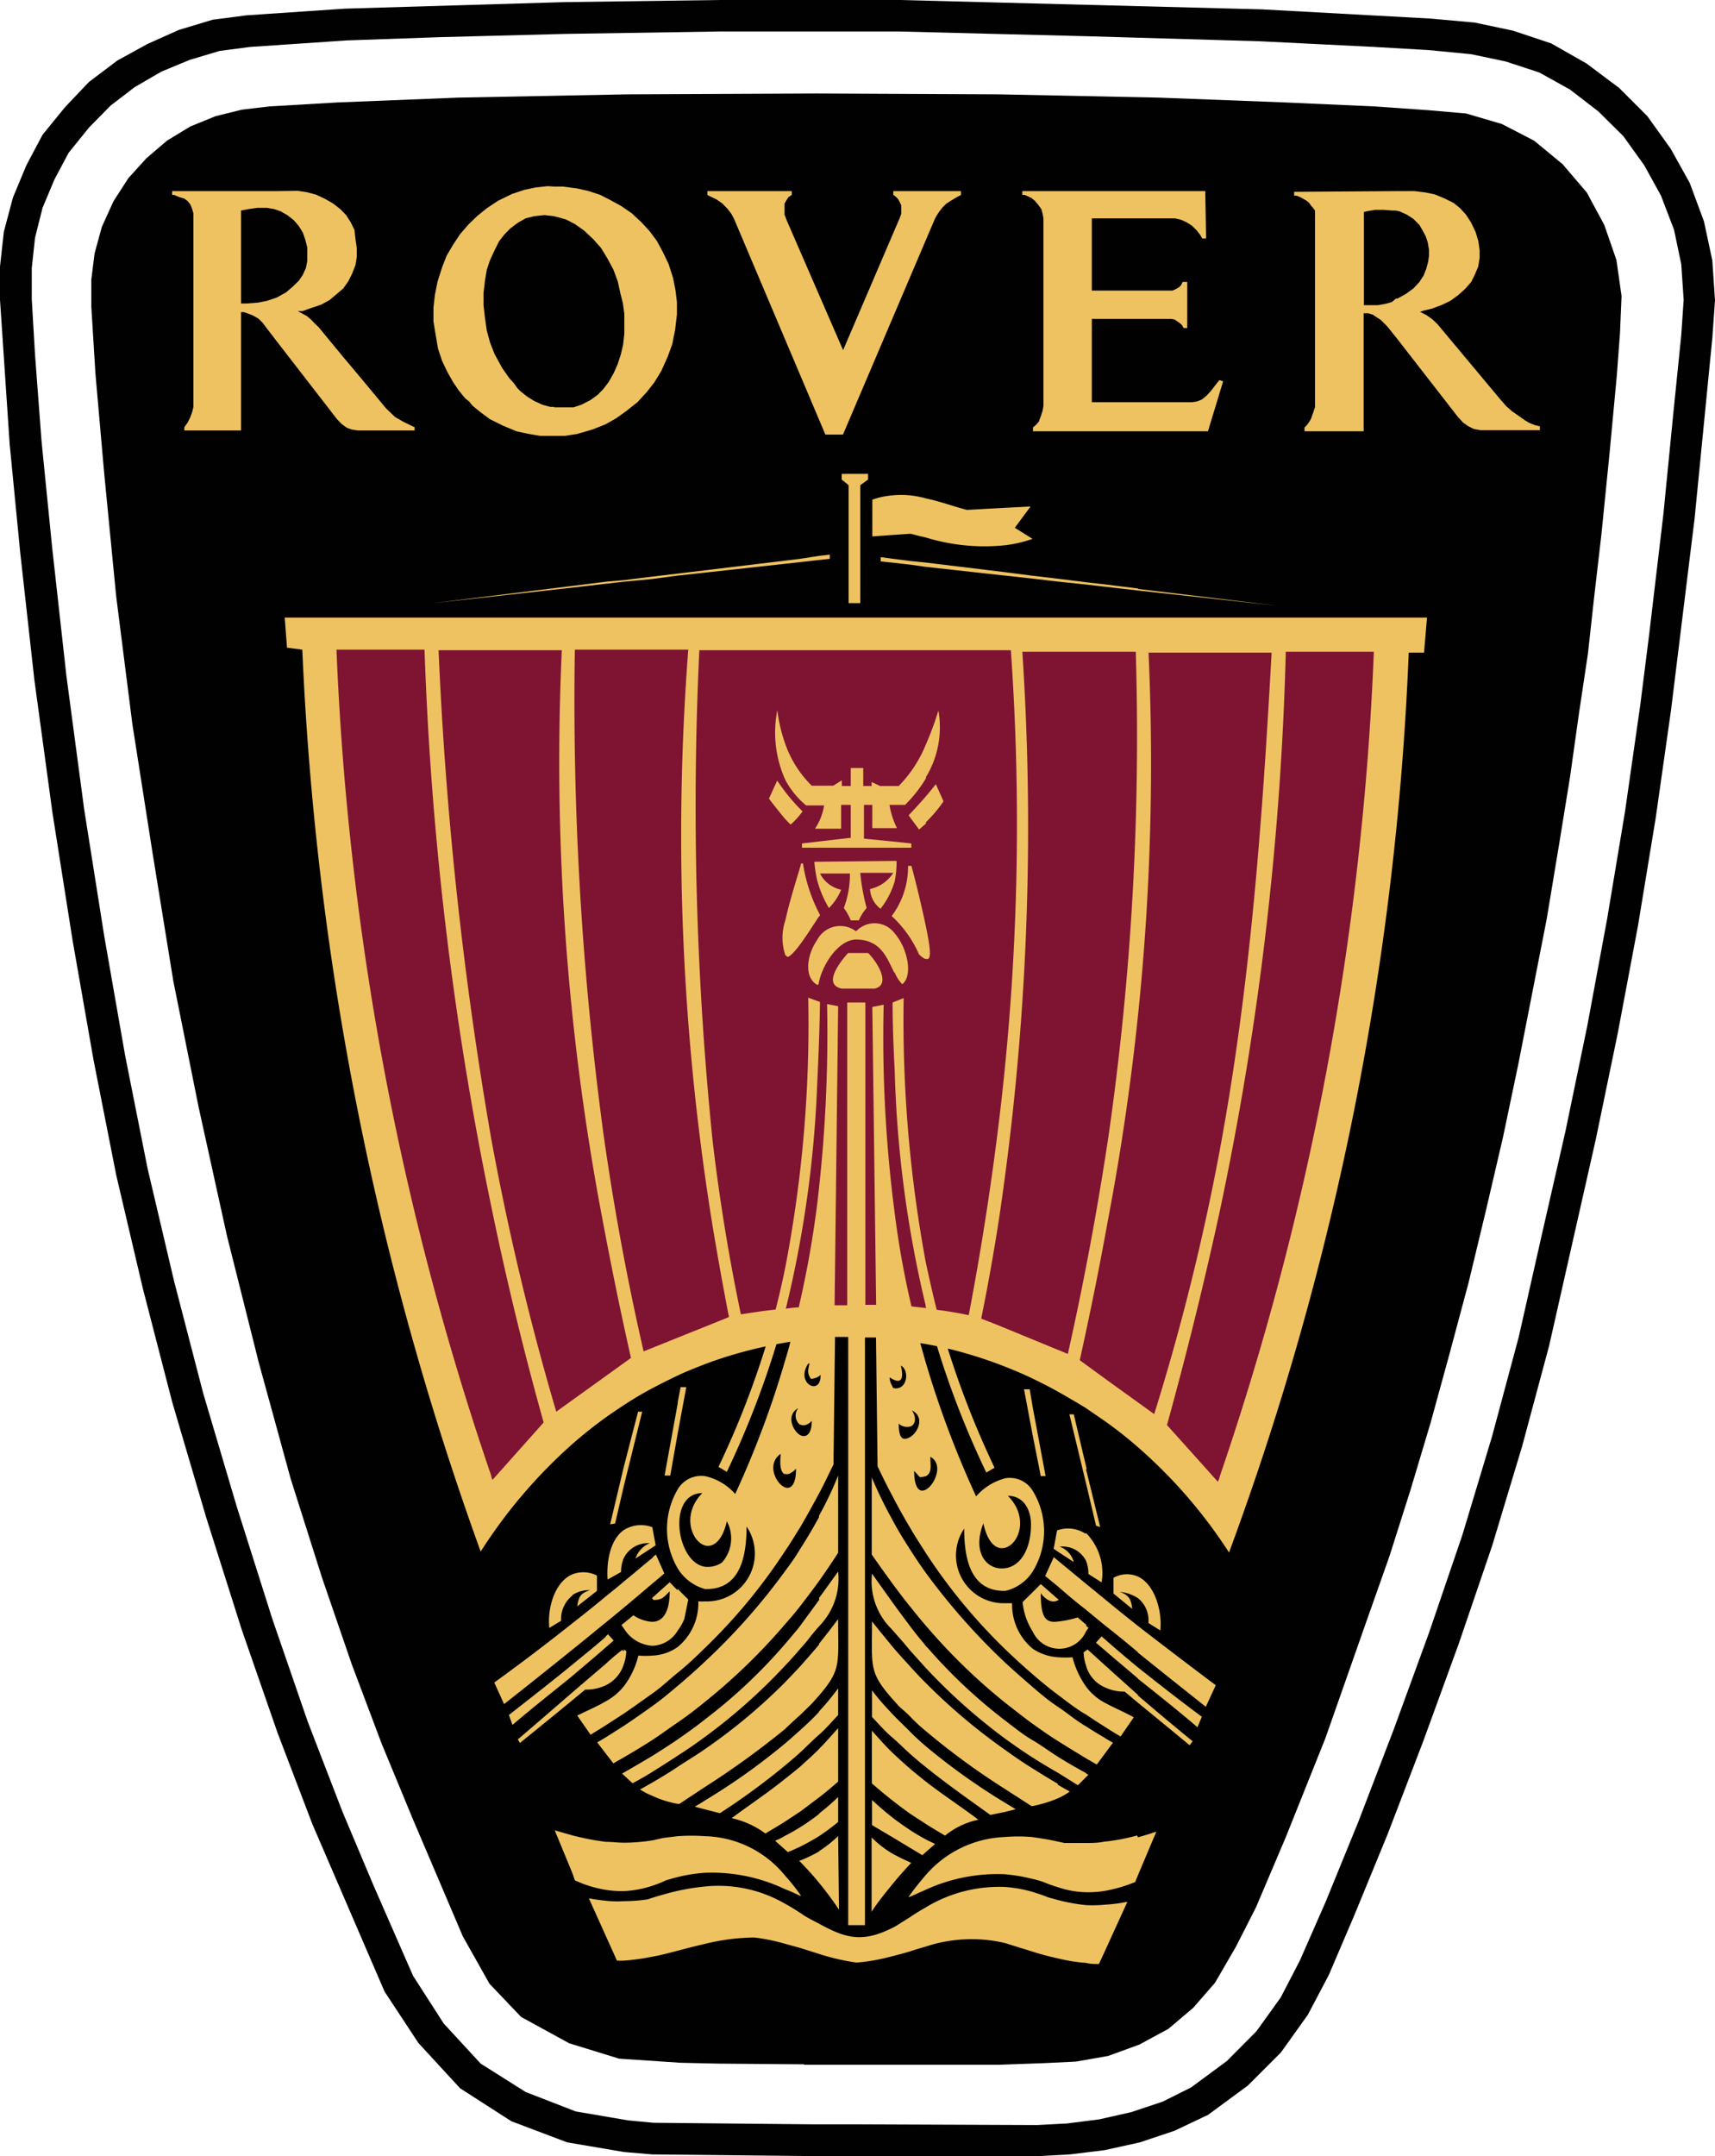
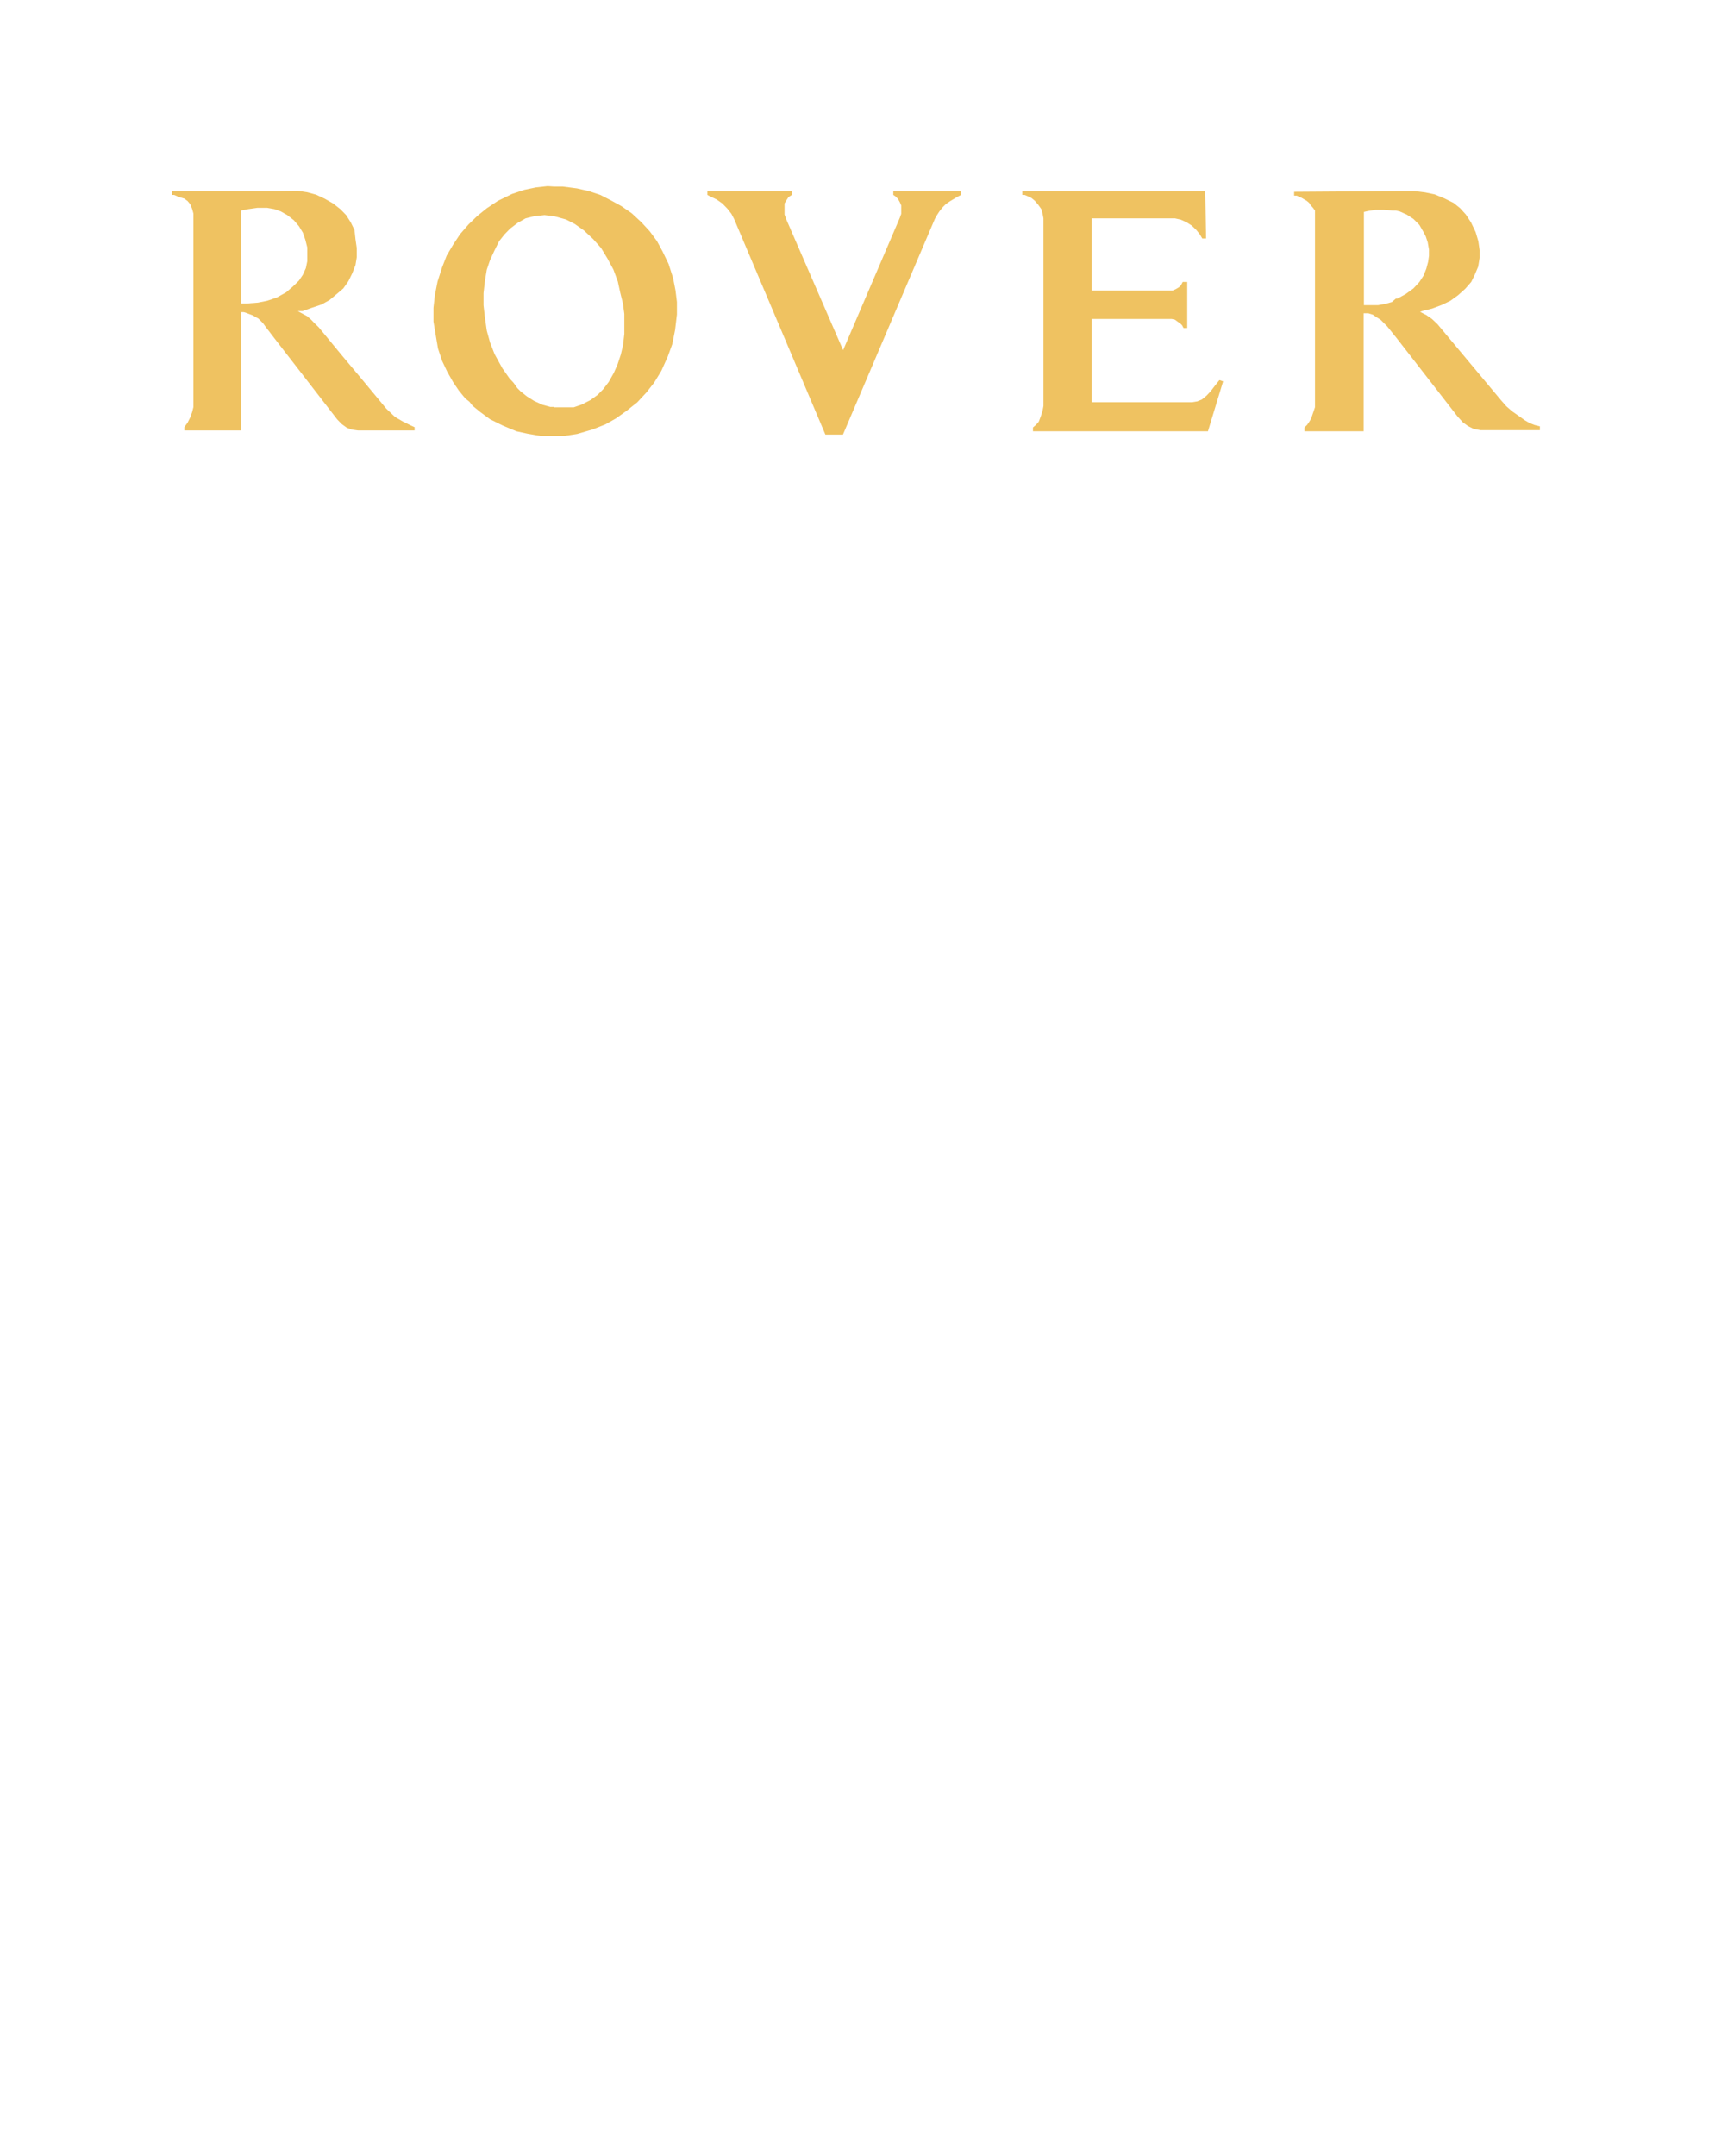
<svg xmlns="http://www.w3.org/2000/svg" viewBox="0 0 120.95 151.96">
  <defs>
    <style>.cls-1{fill:#010101;}.cls-1,.cls-2,.cls-3{fill-rule:evenodd;}.cls-2{fill:#efc261;}.cls-3{fill:#7e1431;}</style>
  </defs>
  <g id="Réteg_2" data-name="Réteg 2">
    <g id="Réteg_1" data-name="Réteg 1">
-       <path class="cls-1" d="M56.71,145.53H70.47l3.08-.11,2.32-.11,2.28-.4,2.2-.8L82.4,143l1.75-1.48,1.54-1.77,1.48-2.55,1.41-2.77,2.1-4.94,2.78-6.94,2.89-8.22L98,109.66,99.48,105l1.41-4.71,1.31-4.77,1.37-5.11,1.23-5.11,1.2-5.15L107.08,75l1-5.11,1-5.11.85-5.11.8-4.93.63-4.48.63-4.2.43-3.91.52-4.49.57-5.68.51-5.45.23-3.06.11-2.6L114,18.33l-.86-2.48-1.23-2.28-1.71-2-2-1.65-2.28-1.18L103.4,8l-2.63-.23L96.92,7.5l-6.29-.28-8.91-.34L70.47,6.65l-12.9-.06-13.34.06-11.91.23-8.51.34L19,7.5l-1.94.23-1.86.46-1.77.72-1.65,1-1.46,1.25L9.05,12.56,8,14.19,7.18,16l-.51,1.86L6.44,19.7v1.92l.29,4.71.62,7.05L8.19,42l1.14,9,1.43,9.13,1.46,9L14,78l2,9.08L18.24,96l2.26,8.23,2.22,7,2.09,6.08,2.11,5.6,2.21,5.34,3.51,8.23,1.88,3.34,2.23,2.34,3.4,1.86,3.51,1.08,4.31.29,2.66.06,6.08.05Z" />
      <path class="cls-2" d="M17,21.39V14.84l.51-.1.64-.09h.69l.51.09h0l.45.16.46.26.46.36.36.42.28.46.17.49.14.55v.46l0,.51-.1.49-.22.48-.27.4-.42.41-.49.42-.65.36-.17.06-.51.17-.65.13-.78.06Zm81.44-.34.1,0,.59-.32.55-.4.42-.45.3-.46.19-.48.13-.49.06-.42V17.6l-.09-.52-.14-.42-.19-.36-.26-.45-.42-.42-.46-.3-.51-.23-.27-.06-.22,0-.65-.05H97l-.55.09-.26.06v6.57h.49l.51,0,.5-.09.47-.13Zm0-7.58h.73l.6,0,.73.09.68.14.68.28.65.32.46.37.41.45.36.55.33.69.19.64.09.63,0,.55-.1.61-.23.55-.26.53-.42.48-.5.45-.55.4-.6.29-.69.26-.59.14-.26.09.45.23.4.28.38.36.3.36,4.18,5,.37.42.41.36.46.32.45.32.33.19.36.14.36.09v.27h-3.74l-.46,0-.47-.09-.4-.2-.36-.26-.38-.42-4.3-5.53L97.83,23l-.23-.23-.23-.23-.27-.17-.28-.19-.32-.1-.33,0,0,8.32H92v-.27l.19-.19.13-.19.14-.23.09-.26.1-.29.09-.27V15.29l0-.22,0-.23-.14-.19-.15-.17-.13-.19-.17-.14-.38-.22-.32-.14-.18,0v-.27ZM39.08,28.71l.38,0H40l.46,0,.55-.19.63-.32.51-.37.4-.41.38-.5.36-.64.26-.59.23-.69.16-.68.09-.78,0-.74v-.68l-.1-.73-.19-.77-.17-.78L43.26,19l-.42-.78-.45-.74-.55-.62-.65-.61-.65-.46-.62-.32-.84-.23-.68-.08-.73.08-.6.15-.55.31-.54.41-.41.42L35.2,17l-.32.64-.32.69-.23.68-.13.78-.1.87v.86l.1.87.13.91.23.84.32.82.55,1,.5.71.28.3.14.19.13.19.23.23.45.36.51.32.59.27.55.15.27,0Zm0-15.56h.61l1,.13.84.19.81.27.74.38.73.4.74.51.68.63.59.64.51.69.4.74.42.87.32,1,.17.87.1.82v.87l-.13,1.1-.2,1-.32.88-.45,1-.5.82-.55.7-.64.69-.78.62-.73.52-.74.42-.91.36-1.1.32-.85.13h-.88l-.87,0-.88-.15-.78-.17L35.47,30l-.91-.45-.68-.5-.55-.45-.23-.29-.29-.23-.45-.55-.4-.59-.42-.74-.36-.76-.29-.87-.17-1-.15-.91V21.7l.1-.91.19-.95.32-1,.32-.82.46-.78.49-.74.59-.68.61-.59.68-.55.78-.52,1-.49.87-.29.82-.17.82-.09ZM58.21,30.63h1.24l6.48-15.2.15-.27.17-.26.23-.29.23-.23.28-.19.5-.3.28-.15v-.27H63v.27l.14.09.19.19.13.23.1.23,0,.26,0,.33-.1.28-4,9.33-4-9.2-.13-.36,0-.32v-.23l0-.23.13-.22.15-.23.23-.15v-.27H49.89v.27l.17.09.48.23.4.28.36.37.28.36.1.19.09.17,6.44,15.2Zm14.64-.5v.27H85.19l1.07-3.52L86,26.79l-.29.36-.32.42-.3.32-.33.27-.32.13-.36.06H77V22.48h5.63l.23.05.19.14.19.13.13.13.1.19h.26V19.87h-.26l-.06,0-.13.25-.14.13-.22.13-.23.1H77V15.39H82.4l.46,0,.41.09.42.19.36.23.33.32.26.33.15.26h.27L85,13.47H72.1v.27h.16l.22.09.27.13.23.19.23.27.23.32.09.33.06.32,0,.27,0,12.69v.26l-.06.33-.13.41-.14.37-.19.22-.22.19ZM19.38,13.47H12.14v.27h.14l.36.15L13,14l.23.17.19.23.13.32.09.33,0,.32v12.9l0,.42-.09.36-.13.36-.19.38-.23.32v.23h4L17,22h.19l.19.06.45.17.4.23.32.32.23.32.15.19.42.55,4.43,5.72.32.33.36.26.36.13.42.06h4v-.23L29,30l-.59-.29-.55-.32-.62-.59-1.66-2-1.46-1.74-1.65-2-.27-.26-.28-.29-.27-.23L21,21.93l.33,0,.64-.23.69-.23.58-.32.5-.42.47-.4.36-.51.27-.55.23-.59.09-.55v-.65l-.09-.62L25,16.21l-.27-.55-.32-.5L24,14.74l-.51-.4L22.89,14l-.6-.28-.63-.17-.65-.1Z" />
-       <path class="cls-1" d="M60.48,0H50.73L39.8.15,24.32.61l-6.93.47L15,1.39l-2.39.72-2.23,1L8.27,4.27l-2,1.51L4.58,7.56,3,9.5,1.86,11.65.91,13.93.27,16.34,0,18.79v2.34L.68,31.29l.74,7.6,1,9,1.28,9.4,1.42,9,1.48,8.44,1.6,8.11,1.88,8,2.07,8,2.39,8.11,2.51,7.92,2.53,7.28,2.45,6.42,5.09,11.8L29.51,144l2.94,3.19,3.61,2.32L40,151l4,.68,2,.17,11.34.12H73.21l2.24-.12,2.45-.3,2.49-.55,2.45-.82,2.36-1.12L88,147l2.34-2.34,1.9-2.66,1.48-2.81L95.51,135l2.36-5.74,2.51-6.55,2.5-6.86,2.36-6.92,2.11-7,1.9-7.07,3.3-14.59,1.54-7.44,1.43-7.59,1.25-7.6,1.08-7.6,1.66-13.49,1.25-12.71.19-2.67-.19-2.82-.59-2.75-1-2.7-1.34-2.41-1.65-2.3-2-2-2.3-1.72L109.4,3.06l-2.7-.9L104,1.59l-3.11-.28L89,.66,63.48,0Zm0,149.73H57.34l-11.25-.11-1.8-.17-3.69-.63-3.53-1.37-3.17-2-2.61-2.83-2.16-3.36-2.78-6.35-2.2-5.22-2.45-6.35-2.49-7.22L16.7,106.2l-2.37-8-2.05-7.89-1.87-7.94-1.59-8-1.47-8.4L5.93,57,4.68,47.61l-1-9L2.93,31.1,2.47,25l-.23-3.91V18.9l.23-2.14L3,14.65l.84-2,1-1.88L6.27,9,7.79,7.45,9.5,6.14l1.88-1.09,2-.83,2.11-.63,2.14-.28,6.81-.46L31,2.62l8.85-.23,10.89-.17H63.44l13.45.34,12,.35,8.06.4,3.8.22,3,.29,2.43.51,2.38.78,2.16,1.2,2,1.54,1.76,1.74,1.48,2.06,1.18,2.14.92,2.4.51,2.43.17,2.51-.17,2.49L118,29.24l-.69,7-1,8.45-.63,5-1.08,7.54-1.26,7.55-1.4,7.54-1.54,7.43-1.71,7.48-1.58,7-1.88,7-2.09,6.94-2.34,6.86-2.49,6.82-2.5,6.52-2.32,5.68-1.82,4.14-1.35,2.6-1.71,2.38-2.09,2.1L84,147.13l-2,1-2.22.74-2.26.51-2.28.29-2.09.11Z" />
-       <path class="cls-2" d="M40.39,132.08,39.12,129c.44.14.86.25,1.27.37a18.85,18.85,0,0,0,2.34.45c.44,0,.87.06,1.31.06a12.82,12.82,0,0,0,2-.17l.76-.17,1-.12a13.68,13.68,0,0,1,1.92,0,7.52,7.52,0,0,1,5.63,2.76,14.49,14.49,0,0,1,1.08,1.35.18.18,0,0,0,.08.09s-.06,0-.08,0c-.38-.17-.72-.34-1.08-.47A12,12,0,0,0,49.72,132a10.85,10.85,0,0,0-1.92.3c-.26.06-.55.15-.83.23a7.83,7.83,0,0,1-.95.38,7.46,7.46,0,0,1-2,.38,7.15,7.15,0,0,1-1.31-.09,8.27,8.27,0,0,1-2.17-.67Zm46.29-22.66A206.78,206.78,0,0,0,99.35,46h1.08l.21-2.47H20.08l.16,2.12,1.08.14A213.6,213.6,0,0,0,33.9,109.36a35.74,35.74,0,0,1,6.49-7.6,29.81,29.81,0,0,1,2.34-1.86c.43-.31.87-.6,1.31-.89.64-.42,1.3-.81,2-1.18s1.19-.61,1.78-.89,1.28-.55,1.92-.8A29.83,29.83,0,0,1,54,94.9a62.56,62.56,0,0,1-3.33,8.49l.59.35a64.59,64.59,0,0,0,3.5-9l.62-.11.36-.06q-.16.65-.36,1.29a67.37,67.37,0,0,1-3.53,9.44,4,4,0,0,0-2.09-1.25,1.92,1.92,0,0,0-1.92.85,5.51,5.51,0,0,0,0,5.72A3.31,3.31,0,0,0,49.72,112l.12,0c2.45,0,2.81-2.47,2.81-4.41a3.38,3.38,0,0,1-2.93,5.28,4.07,4.07,0,0,1-.47,0,4,4,0,0,1-1.45,3.21,3.29,3.29,0,0,1-1.78.61,5.89,5.89,0,0,1-1,0,5.74,5.74,0,0,1-1,2.13,4.12,4.12,0,0,1-1.31,1.1c-.59.35-1.26.63-2,1l.94,1.35,1.08-.67,1.31-.85c.67-.46,1.32-.93,2-1.41s1.2-1,1.78-1.46,1.3-1.14,1.92-1.75a39.39,39.39,0,0,0,5.62-6.8c.38-.55.73-1.14,1.09-1.71.46-.79.9-1.59,1.33-2.39s.64-1.3,1-2l.11-9,.93,0v41.46H61V94.27l.78,0,.11,9.08c.32.67.63,1.31,1,2,.42.81.86,1.61,1.33,2.39.34.59.72,1.16,1.08,1.73a39.26,39.26,0,0,0,5.61,6.79c.62.6,1.27,1.19,1.93,1.76s1.19,1,1.79,1.45,1.29,1,2,1.4c.42.29.86.57,1.32.86s.7.45,1.08.66l.93-1.35c-.76-.41-1.44-.7-2-1a4,4,0,0,1-1.32-1.1,6.16,6.16,0,0,1-1-2.13,6.84,6.84,0,0,1-1,0,3.59,3.59,0,0,1-1.79-.59A4,4,0,0,1,71.38,113l-.49,0A3.37,3.37,0,0,1,68,107.74c0,1.94.36,4.39,2.81,4.39l.1,0a3.15,3.15,0,0,0,1.93-1.38,5.45,5.45,0,0,0,0-5.66,1.89,1.89,0,0,0-1.93-.9,4.1,4.1,0,0,0-2.07,1.28A69.55,69.55,0,0,1,65.28,96c-.13-.45-.25-.89-.38-1.33l.38.06.8.15a63.5,63.5,0,0,0,3.48,8.91l.58-.34a64.49,64.49,0,0,1-3.3-8.4,31.06,31.06,0,0,1,4,1.26c.66.26,1.31.53,1.93.83s1.2.59,1.79.92,1.33.76,2,1.17l1.31.9A29,29,0,0,1,80.25,102a35,35,0,0,1,6.43,7.43ZM80.25,129.5c.44-.12.86-.25,1.3-.4l-1.3,3.08-.19.47a10.47,10.47,0,0,1-2.16.63,7.22,7.22,0,0,1-1.31.09,6.66,6.66,0,0,1-2-.36,8.72,8.72,0,0,1-1-.36,7.66,7.66,0,0,0-.82-.23,12.54,12.54,0,0,0-1.93-.32,12.18,12.18,0,0,0-5.61,1.12l-1.08.48a.15.15,0,0,1-.08,0s.06-.06.08-.1c.36-.51.72-.95,1.08-1.37a7.75,7.75,0,0,1,5.61-2.75,11.32,11.32,0,0,1,1.93,0c.58.08,1.16.17,1.79.31l.51.11c.5,0,1,0,1.47,0s.87,0,1.31-.09a14.52,14.52,0,0,0,2.35-.44Zm0-10q1.91,1.64,3.86,3.23l-.21.28c-1.21-1-2.43-2-3.65-3l-.93-.78a3.16,3.16,0,0,1-1.42-.31,2.35,2.35,0,0,1-1.31-1.53,3.38,3.38,0,0,1-.17-.93l.17-.12.11-.08,1.2,1.09,2.35,2.11Zm0-1.18c1.41,1.12,2.82,2.24,4.2,3.42l.31-.74c-1.53-1.13-3-2.28-4.51-3.48-.79-.65-1.57-1.31-2.35-2l-.21-.18-.4.44.61.52c.78.68,1.56,1.32,2.35,2Zm0-1.84q2.39,1.92,4.79,3.82l.7-1.52q-2.76-2.07-5.49-4.18c-.79-.63-1.58-1.26-2.35-1.9l-1.31-1.07-2-1.65c-.09-.08-.19-.15-.27-.23l-.61,1.33.88.72c.65.57,1.3,1.12,2,1.66l1.31,1.08C78.68,115.15,79.48,115.8,80.25,116.45Zm0-5.36c1.2.55,1.73,2.47,1.58,3.8l-.84-.53a2,2,0,0,0-.74-1.75,2.88,2.88,0,0,0-1.27-.44c.65.23.8.55.87,1.2l-1.32-1.08v-1.11a1.92,1.92,0,0,1,1.72-.09Zm0-69.61,9.88,1.19-9.88-1.08-2.35-.27-1.31-.15-2-.21-1.79-.21-1.93-.21-5.61-.62L64.2,39.8l-1.33-.15-.76-.08v-.3l.76.1,1.33.17,1.08.11,5.61.68,1.93.25,1.79.21,2,.25,1.31.15,2.35.29ZM77.9,134.25a10.46,10.46,0,0,0,1.61-.21l-1.61,3.53-.4.86c-.31,0-.61,0-.91-.08a12,12,0,0,1-2-.32c-.6-.13-1.2-.29-1.79-.48l-1.93-.6a10.29,10.29,0,0,0-5.61.26q-.54.15-1.08.33c-.44.13-.88.25-1.33.36a13.81,13.81,0,0,1-2.43.43,15.61,15.61,0,0,1-2.68-.62l-1.33-.42L55.35,137a13.65,13.65,0,0,0-2.15-.44,15.21,15.21,0,0,0-3.48.45c-.62.14-1.27.31-1.92.48s-1.17.31-1.78.42a16.27,16.27,0,0,1-2,.28,4.38,4.38,0,0,1-.51,0l-.8-1.77-1.18-2.62c.42.08.8.13,1.18.17A7.31,7.31,0,0,0,44,134a11.35,11.35,0,0,0,1.69-.13l.29-.1c.59-.18,1.18-.35,1.78-.49a16.23,16.23,0,0,1,1.92-.31,9.35,9.35,0,0,1,5.63,1.18c.36.19.7.4,1.08.65.12.07.25.17.36.24.34.2.67.37,1,.54,1.82,1,3,1.38,5.11.34a3.93,3.93,0,0,0,.52-.29l.81-.51c.36-.25.72-.46,1.08-.67A10,10,0,0,1,70.89,133a9.24,9.24,0,0,1,1.94.35c.36.11.74.24,1.12.39l.66.18a12.92,12.92,0,0,0,2,.36A9.47,9.47,0,0,0,77.9,134.25Zm0-11.76c.19.11.38.23.59.34l-.59.8-.55.74-.76-.44q-1-.6-2-1.23c-.61-.38-1.2-.8-1.79-1.22s-1.3-1-1.93-1.48a41.91,41.91,0,0,1-5.61-5.46c-.36-.41-.72-.87-1.08-1.31s-.9-1.15-1.33-1.74-.91-1.26-1.37-1.92v-5.44A30.18,30.18,0,0,0,62.87,107c.4.76.85,1.5,1.33,2.24.34.54.7,1.07,1.08,1.6a46.2,46.2,0,0,0,5.61,6.35c.63.58,1.28,1.15,1.93,1.71s1.18,1,1.79,1.4,1.31,1,2,1.39c.43.28.87.55,1.31.8ZM76.59,125l.17.09-.17.17-.57.57L74.69,125l-.08-.05c-.6-.34-1.2-.7-1.78-1.07s-1.31-.87-1.94-1.33a40.94,40.94,0,0,1-5.61-5l-1.08-1.2-.51-.61-.82-.93a4.7,4.7,0,0,1-1.37-3.89l1.37,1.92c.44.61.88,1.2,1.33,1.8s.72.91,1.08,1.35a.5.5,0,0,0,.14.15,36.9,36.9,0,0,0,5.47,5.13c.63.48,1.27,1,1.94,1.39s1.17.78,1.78,1.16,1.29.78,2,1.16Zm0-10.42.17.16-.17.25a2.06,2.06,0,0,1-3.76,0,4.61,4.61,0,0,1-.71-2.07l.71-.7.57-.57,1.21,1.06.08.08a.12.12,0,0,0-.08,0c-.45.26-.91-.1-1.21-.5,0,1.66.3,2.13,1.21,2A6.7,6.7,0,0,0,76,114l.63.54Zm0-6.53a4,4,0,0,1,1.1,3.48l-.93-.59a2.38,2.38,0,0,0-.17-.93,1.86,1.86,0,0,0-1.86-1,1.6,1.6,0,0,1,1,1.09l-1.16-.76-.26-.18.24-1.29h0a2.24,2.24,0,0,1,2,.23Zm0-4.5,1,4.08-.29-.09-.66-2.79-1.22-5.06h.31l.91,3.86Zm-2,22.24c.29.16.57.33.86.48a4.71,4.71,0,0,1-.86.49,9.32,9.32,0,0,1-1.78.54h-.06l-1.88-1.21A51.24,51.24,0,0,1,65.28,122c-.36-.3-.72-.62-1.08-1s-.55-.49-.82-.76l-.51-.57c-1.6-1.84-1.37-2.24-1.37-5.39.46.59.92,1.14,1.37,1.69s.88,1,1.33,1.5.72.78,1.08,1.14a41.55,41.55,0,0,0,5.61,4.73c.63.46,1.28.9,1.94,1.31s1.17.73,1.78,1.08ZM72.82,99.12l.92,4.92H73.4l-.58-2.93-.6-3.19h.4l.2,1.2Zm0-61.14,0,0h0a8.94,8.94,0,0,1-1.93.45,14.07,14.07,0,0,1-5.61-.55c-.34-.07-.7-.17-1.06-.26l0,0-1.33.09-1.37.1V35.22a5.33,5.33,0,0,1,1.37-.3,5.92,5.92,0,0,1,1.33,0,6.86,6.86,0,0,1,1.08.21c1,.21,1.9.55,2.89.81l2.72-.15,1.77-.09L71.57,37.2l1.25.78Zm-1.93,71.11c1-.28,1.67-2.18.19-3.66,1.12,0,1.63,1,1.63,2,0,2-.91,3-1.82,3.1-1.2.19-2.38-1-1.54-3.16C69.67,108.83,70.32,109.25,70.89,109.09Zm0,18.62.74-.19-.74-.45a45.22,45.22,0,0,1-5.61-4c-.37-.32-.73-.64-1.08-1s-.9-.87-1.33-1.33-.93-1-1.37-1.6v1.88c.46.48.91,1,1.37,1.39s.88.82,1.33,1.22.72.62,1.08.91c1.45,1.17,3,2.26,4.56,3.38ZM65.28,105c.65-.32,1.29-1.82.33-2.32,0,.55.15,1.16-.33,1.37a1.4,1.4,0,0,1-.41.06l-.4-.44c0,1.27.41,1.54.81,1.33Zm0,25.55.67-.58c-.23-.12-.46-.21-.67-.33-.37-.2-.73-.41-1.08-.64s-.9-.61-1.33-.95-.93-.77-1.37-1.18v1.77l1.37.81,1.33.8.85.51Zm0-2c.44.28.9.55,1.37.83A5.47,5.47,0,0,1,69,128.26c-1.33-1-2.57-1.8-3.73-2.71-.36-.29-.72-.57-1.08-.88s-.9-.8-1.33-1.21-.93-1-1.37-1.47v3.71c.46.4.91.78,1.37,1.14s.88.68,1.33,1Zm-1.08-28c.36-.13.46-.64.11-1.14.93.46.44,1.54-.11,1.87s-.82.07-.82-.94A.86.86,0,0,0,64.2,100.54Zm0,30.74s.06,0,.08,0l-.08.08c-.46.49-.91,1-1.33,1.52s-1,1.22-1.4,1.86l0-5.24a7.58,7.58,0,0,0,1.37,1.08,12.68,12.68,0,0,0,1.33.66ZM62.87,97.16c.8.48.85-.17.66-.91.65.32.46,1.82-.55,1.58a1.89,1.89,0,0,0-.11-.25,1,1,0,0,1-.13-.49.54.54,0,0,1,.13.07ZM57.76,97a.52.52,0,0,0,.11-.1,1.17,1.17,0,0,1-.11.58c-.4.64-1.54-.2-.76-1.37h.09c-.11.47-.17.68.1,1.08A1.17,1.17,0,0,0,57.76,97Zm0,33.48a8.7,8.7,0,0,0,1.35-1.07l.06,5.19c-.44-.66-.91-1.29-1.41-1.9s-.87-1-1.33-1.48l-.08-.08.08,0a11,11,0,0,0,1.33-.64Zm0-2.65a17.31,17.31,0,0,0,1.35-1.17v1.76a16.32,16.32,0,0,1-1.35,1c-.44.27-.87.51-1.33.74-.29.13-.57.27-.87.38l-.21-.19-.69-.61a3.69,3.69,0,0,0,.69-.34c.38-.19.74-.4,1.08-.61A15.56,15.56,0,0,0,57.76,127.86Zm0-4.56c.47-.46.92-1,1.35-1.46v3.76c-.44.39-.89.77-1.35,1.12s-.89.67-1.33,1l-1.08.71c-.44.28-.9.55-1.37.83a6.29,6.29,0,0,0-2.38-1.08c1.35-1,2.59-1.82,3.75-2.76q.54-.42,1.08-.87c.44-.4.89-.8,1.33-1.24Zm0-2.64A17.69,17.69,0,0,0,59.11,119v1.88c-.46.49-.9,1-1.35,1.39s-.89.85-1.33,1.25-.72.63-1.08.93a48.38,48.38,0,0,1-4.58,3.35l-1.05-.27-.72-.19c.25-.15.5-.29.72-.44a45.28,45.28,0,0,0,5.63-4c.36-.3.72-.63,1.08-.95S57.33,121.13,57.76,120.66Zm0-4.77q.69-.86,1.35-1.74c0,3.15.23,3.55-1.35,5.39l-.51.57-.82.8c-.36.32-.72.65-1.08,1a59.68,59.68,0,0,1-5.63,4.07l-1.8,1.19H47.8a6.89,6.89,0,0,1-1.78-.56,4.87,4.87,0,0,1-.88-.45l.88-.5c.6-.35,1.2-.71,1.78-1.1s1.3-.81,1.92-1.25a39.68,39.68,0,0,0,5.63-4.69c.36-.38.72-.74,1.08-1.14s.89-1,1.33-1.53Zm0-3.22,1.35-1.87a4.78,4.78,0,0,1-1.35,3.86c-.25.29-.51.59-.82,1-.17.21-.34.4-.51.59q-.54.63-1.08,1.2a40,40,0,0,1-5.63,5q-.93.69-1.92,1.32c-.57.38-1.17.76-1.78,1.14s-.93.55-1.41.81l-.57-.53-.17-.15.17-.1q1-.57,2-1.17c.6-.38,1.2-.76,1.78-1.16s1.3-.91,1.92-1.41a36.68,36.68,0,0,0,5.63-5.3c.28-.32.57-.68.85-1l.23-.3,1.33-1.82Zm0-5.8A25.31,25.31,0,0,0,59.11,104v5.44q-.64,1-1.35,2c-.44.61-.89,1.2-1.33,1.77s-.72.87-1.08,1.29a42,42,0,0,1-5.63,5.45c-.62.51-1.26,1-1.92,1.45s-1.18.84-1.78,1.23-1.31.82-2,1.22c-.25.15-.51.28-.76.44l-.55-.71-.59-.77.59-.35,1.31-.83c.67-.45,1.33-.91,2-1.39s1.2-.93,1.78-1.42,1.3-1.12,1.92-1.71a44.1,44.1,0,0,0,5.63-6.35c.38-.51.74-1,1.08-1.58.47-.73.91-1.48,1.33-2.24Zm0-67.66.76-.09v.3l-.76.08-1.33.15-1.08.12-5.63.62-1.92.21L46,40.81,44,41l-1.31.15-2.34.27-9.89,1.1,9.89-1.22L42.73,41,44,40.89l2-.25,1.78-.21,1.92-.23,5.63-.68,1.08-.13Zm2.09,3.33h.82V34.2l.55-.4v-.4H59.36v.4l.49.4Zm-3.42,57.89c.21.11.49.08.82-.25,0,1-.44,1.2-.82,1-.55-.32-1-1.44-.13-1.9A.83.83,0,0,0,56.43,100.43Zm-1.08,3.48c.19.07.45,0,.79-.36,0,1.17-.39,1.46-.79,1.31-.65-.27-1.3-1.67-.29-2.36C55,103.13,55,103.75,55.35,103.91Zm-5.63,6.55a1.79,1.79,0,0,0,1.2-.3,2.56,2.56,0,0,0,.34-2.91c-.32,1.44-1,1.86-1.54,1.71-.95-.27-1.67-2.2-.19-3.69-2.49,0-1.86,4.89.19,5.19ZM47.8,112l.74.74-.28,1.37a3.44,3.44,0,0,1-.46.81A2.16,2.16,0,0,1,46,116a2.54,2.54,0,0,1-2-1.22,2.2,2.2,0,0,1-.17-.25l.17-.13.67-.55a2.65,2.65,0,0,0,1.31.46c.87,0,1.25-.84,1.25-2.15-.42.42-.53.61-1.14.61l-.11-.13,0,0,0,0,1.25-1.12.53.55Zm0-13.19L48,97.77h.4L47.8,101l-.53,3h-.4l.93-5.1ZM46,109.8a1.94,1.94,0,0,1,.26-.23l.59,1.33c-.28.25-.57.49-.85.72-1.09.93-2.18,1.85-3.29,2.75-.78.63-1.56,1.28-2.34,1.9-1.6,1.29-3.2,2.57-4.82,3.84l-.69-1.52c1.87-1.35,3.71-2.75,5.51-4.18.78-.61,1.56-1.23,2.34-1.88.44-.36.88-.7,1.31-1.08.67-.53,1.31-1.1,2-1.65Zm0-2.17h0l.24,1.29-.26.17-1.16.76a1.77,1.77,0,0,1,1-1.08,1.89,1.89,0,0,0-1.85,1.1,2.47,2.47,0,0,0-.17.93l-.95.53c-.09-1.33.21-2.81,1.12-3.47a2.26,2.26,0,0,1,2-.23Zm-2,8.63.17.11a3.12,3.12,0,0,1-.17.91,2.46,2.46,0,0,1-1.31,1.52,3.27,3.27,0,0,1-1.42.29l-.92.76c-1.21,1-2.45,2-3.68,3l-.15-.25c1.28-1.09,2.56-2.2,3.83-3.3l2.34-2c.4-.37.8-.71,1.18-1l.13.08Zm0-12.9L45,99.5h.29L44,104.72l-.62,2.66-.35.06Zm-1.31,12,.19-.17.4.44-.59.51c-.78.69-1.56,1.33-2.34,2-1.4,1.14-2.83,2.26-4.21,3.44l-.25-.7c1.5-1.18,3-2.34,4.46-3.54C41.17,116.67,42,116,42.73,115.36Zm-2.34-2.92a2.07,2.07,0,0,1,1.26-.36c-.67.22-.8.45-.9,1.14l1.39-1.09v-1.08a2.12,2.12,0,0,0-1.75-.08c-1.21.53-1.76,2.34-1.61,3.77l.83-.5A2.13,2.13,0,0,1,40.39,112.44Z" />
-       <path class="cls-3" d="M34.64,85a232.29,232.29,0,0,1-4.7-39.21H23.73A205.13,205.13,0,0,0,34.64,104c0,.12.07.21.09.31l3.61-4.05Q36.22,92.68,34.64,85ZM86,85.48a216.3,216.3,0,0,0,4.68-39.54h6.21A204.4,204.4,0,0,1,86,104.13c0,.1-.07.21-.11.31l-3.59-4Q84.36,93,86,85.48Zm0-4.28C88.14,69.73,89,58.37,89.68,46H81a172,172,0,0,1-2.85,39.93c-.6,3.33-1.27,6.65-2,9.94l2,1.46,3.25,2.34A162,162,0,0,0,86,81.2Zm-7.84-1A198,198,0,0,0,80.1,45.94h-8a187.06,187.06,0,0,1-1.65,40c-.36,2.34-.78,4.68-1.25,7l1.25.49,4.86,2Q77,87.89,78.15,80.25ZM70.47,45.83h.82a174,174,0,0,1-.82,33.07q-.84,6.93-2.15,13.8c-.75-.16-1.5-.29-2.26-.38-.28-1.13-.54-2.27-.78-3.4a93.54,93.54,0,0,1-1.55-18.57l-.63.25-.15.06c0,1.65.07,3.27.15,4.82A79.87,79.87,0,0,0,65.28,92c0,.06,0,.14.06.19h-.06l-1-.11a63.61,63.61,0,0,1-1.16-6.4,95.73,95.73,0,0,1-.8-14.86l-.8.15.27,21c-.25,0-.5,0-.76,0V70.66H59.75V92l-.89,0,.25-21.08-.78-.15a101.18,101.18,0,0,1-.7,14.12,71.68,71.68,0,0,1-1.3,7.26c-.3,0-.61.05-.91.09a79.3,79.3,0,0,0,2.21-15.77c.09-1.88.17-3.83.2-5.85l-.2-.07L57,70.32A90.57,90.57,0,0,1,55.4,89.24c-.2,1-.44,2.05-.7,3.06-.82.09-1.63.21-2.45.34q-1.28-6.11-2-12.29a232.31,232.31,0,0,1-.93-34.52ZM65.28,67.58c.44.17.36-.65,0-2.37-.3-1.4-.63-2.8-1-4.18h-.24a5.78,5.78,0,0,1-1,3.32,1.14,1.14,0,0,0-.15.23l.15.13a8.11,8.11,0,0,1,1.77,2.55,1.77,1.77,0,0,0,.41.32Zm0-9.61a9.46,9.46,0,0,0,1.26-1.49L66,55.27c-.21.27-.44.55-.67.82-.4.47-.83.93-1.25,1.38l.74,1,.51-.45Zm0-3.16a6.78,6.78,0,0,0,.9-4.73,21,21,0,0,1-.9,2.43,8.91,8.91,0,0,1-1.9,2.89H62.07l-.6-.28v.28h-.59V54.13H60V55.4h-.63V55l-.61.38H57.25a7.69,7.69,0,0,1-1.85-2.89,11.18,11.18,0,0,1-.58-2.43A8.08,8.08,0,0,0,55.4,55a6.06,6.06,0,0,0,1.45,1.77h1.27a4.06,4.06,0,0,1-.49,1.39l-.15.25h1.84V56.73H60v2.32l-2.32.27-1.12.13v.3h7.71v-.3l-1.12-.12-2.22-.22V56.73h.59v1.64h1.72c0-.08-.07-.16-.09-.23a5.73,5.73,0,0,1-.42-1.41h1.1a9.36,9.36,0,0,0,1.5-1.92ZM63.1,68.55a2.52,2.52,0,0,0,.53.82c.76-.57.4-2.51-.53-3.58a1.77,1.77,0,0,0-2.7-.17s0,0-.06,0a1.84,1.84,0,0,0-2.71.63c-.74,1.07-.94,2.64,0,3.16l.09,0c.21-1.33,1.35-3.13,2.62-3.19h0c1.79,0,2.2,1.29,2.72,2.32Zm0-7.87h.13a6.77,6.77,0,0,1-.13,1.43,5.7,5.7,0,0,1-1,1.94,1.83,1.83,0,0,1-.74-1.39A2.6,2.6,0,0,0,63,61.52H60.67A14.43,14.43,0,0,0,61.12,64a3.13,3.13,0,0,0-.55.87H60a3.74,3.74,0,0,0-.49-.87,6.69,6.69,0,0,0,.43-2.43H57.83a2.19,2.19,0,0,0,1.49,1.14A3.89,3.89,0,0,1,58.46,64a7.71,7.71,0,0,1-.84-2,10.64,10.64,0,0,1-.19-1.26Zm-2.76,9h1.35c1.22-.29.08-2-.47-2.51H59.81c-.49.55-1.86,2.22-.44,2.51Zm-2.71-4.9a2.33,2.33,0,0,1,.21-.27c-.08-.15-.14-.28-.21-.42a11.38,11.38,0,0,1-1-3.23h-.13c-.14.57-.76,2.4-1.11,4a3.83,3.83,0,0,0,0,2.47l.16.12c.51-.17,1.52-1.83,2.07-2.64ZM55.4,57.76c.12.11.23.24.36.36a5.74,5.74,0,0,0,.84-.93,14,14,0,0,1-1.2-1.35c-.2-.27-.4-.54-.59-.82l-.58,1.27C54.61,56.79,55,57.28,55.4,57.76ZM50.27,93.29l1.14-.46q-.61-3.15-1.14-6.33a171.79,171.79,0,0,1-1.73-40.71h-8a228.92,228.92,0,0,0,2,34q1.09,7.78,2.85,15.46ZM42.5,86c.61,3.25,1.27,6.49,2,9.71l-2,1.44L39.23,99.5a187.81,187.81,0,0,1-4.59-19.26,267.69,267.69,0,0,1-3.71-34.41h8.69A172.46,172.46,0,0,0,42.5,86Z" />
    </g>
  </g>
</svg>